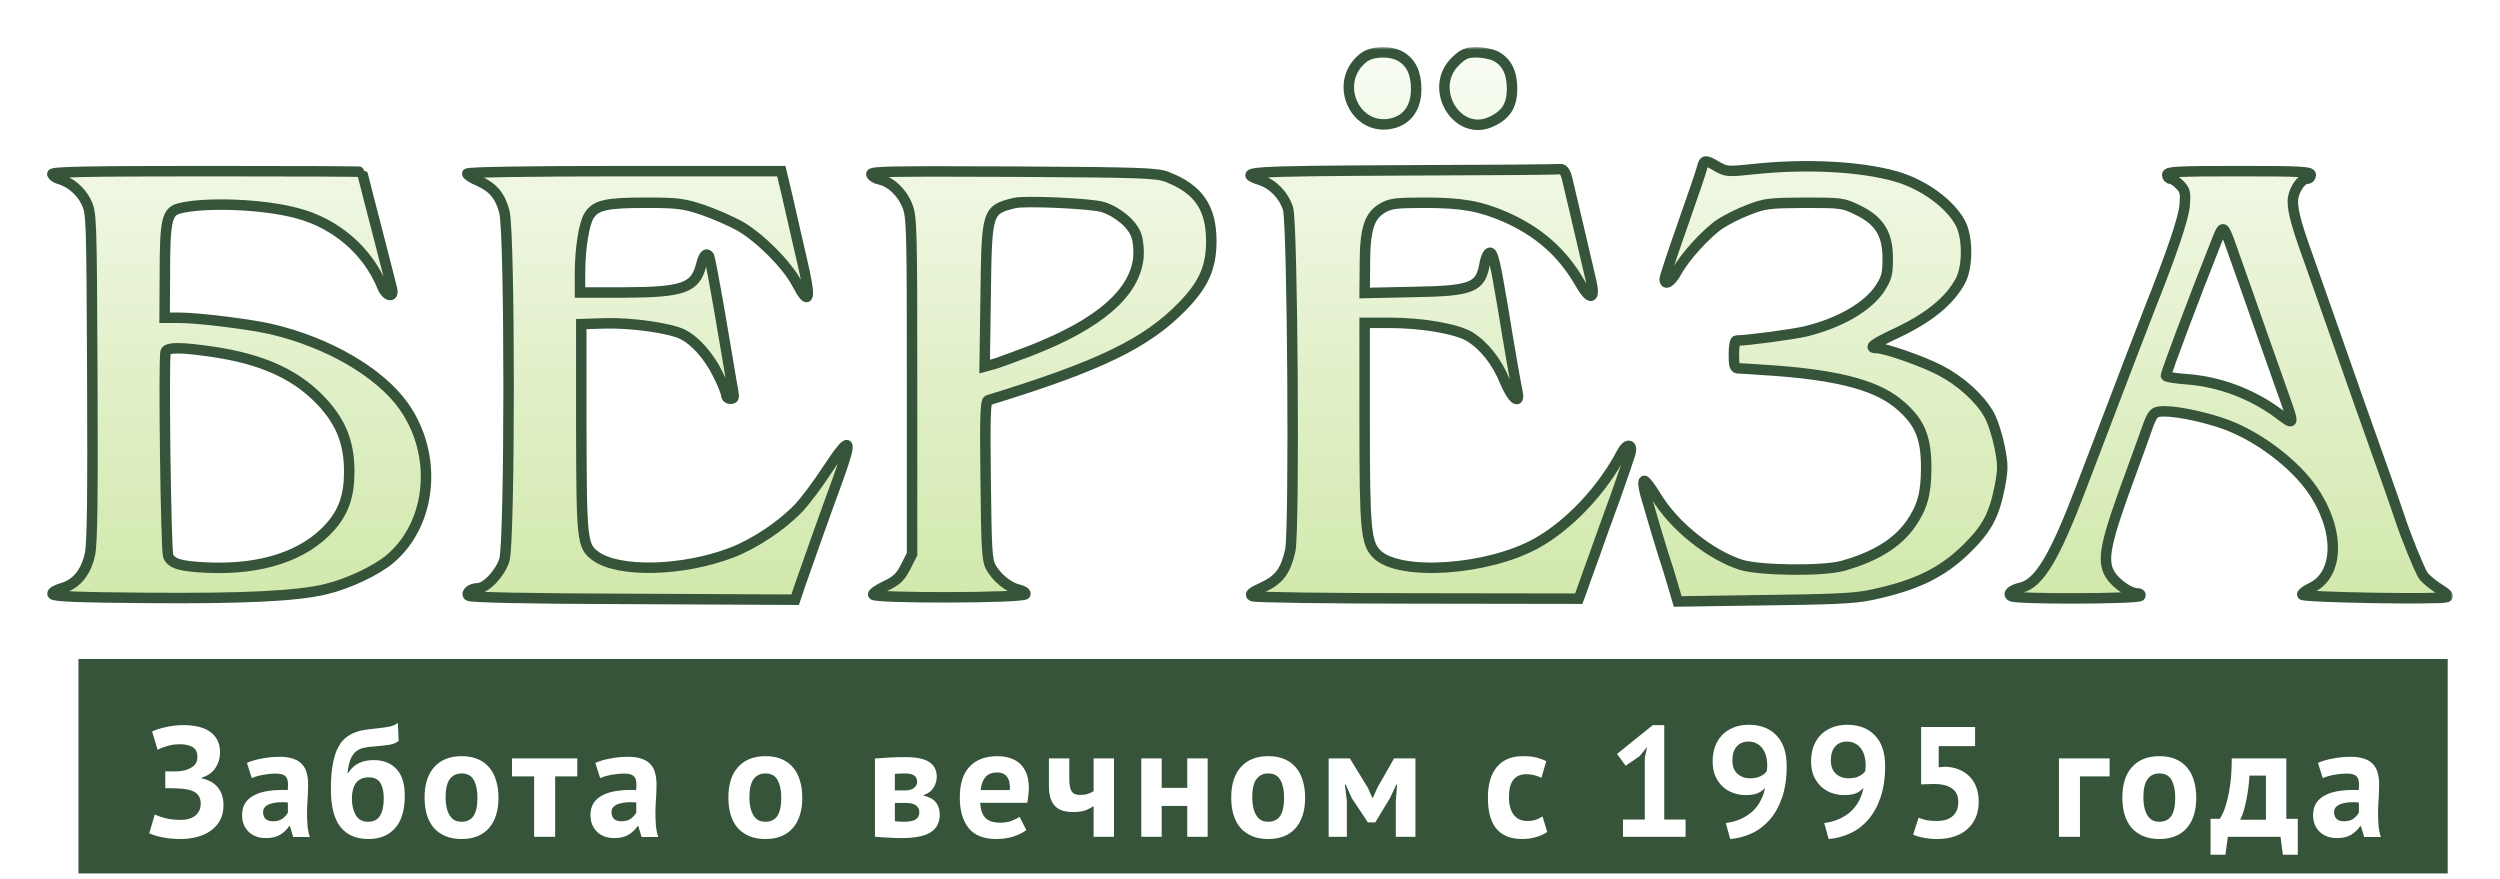
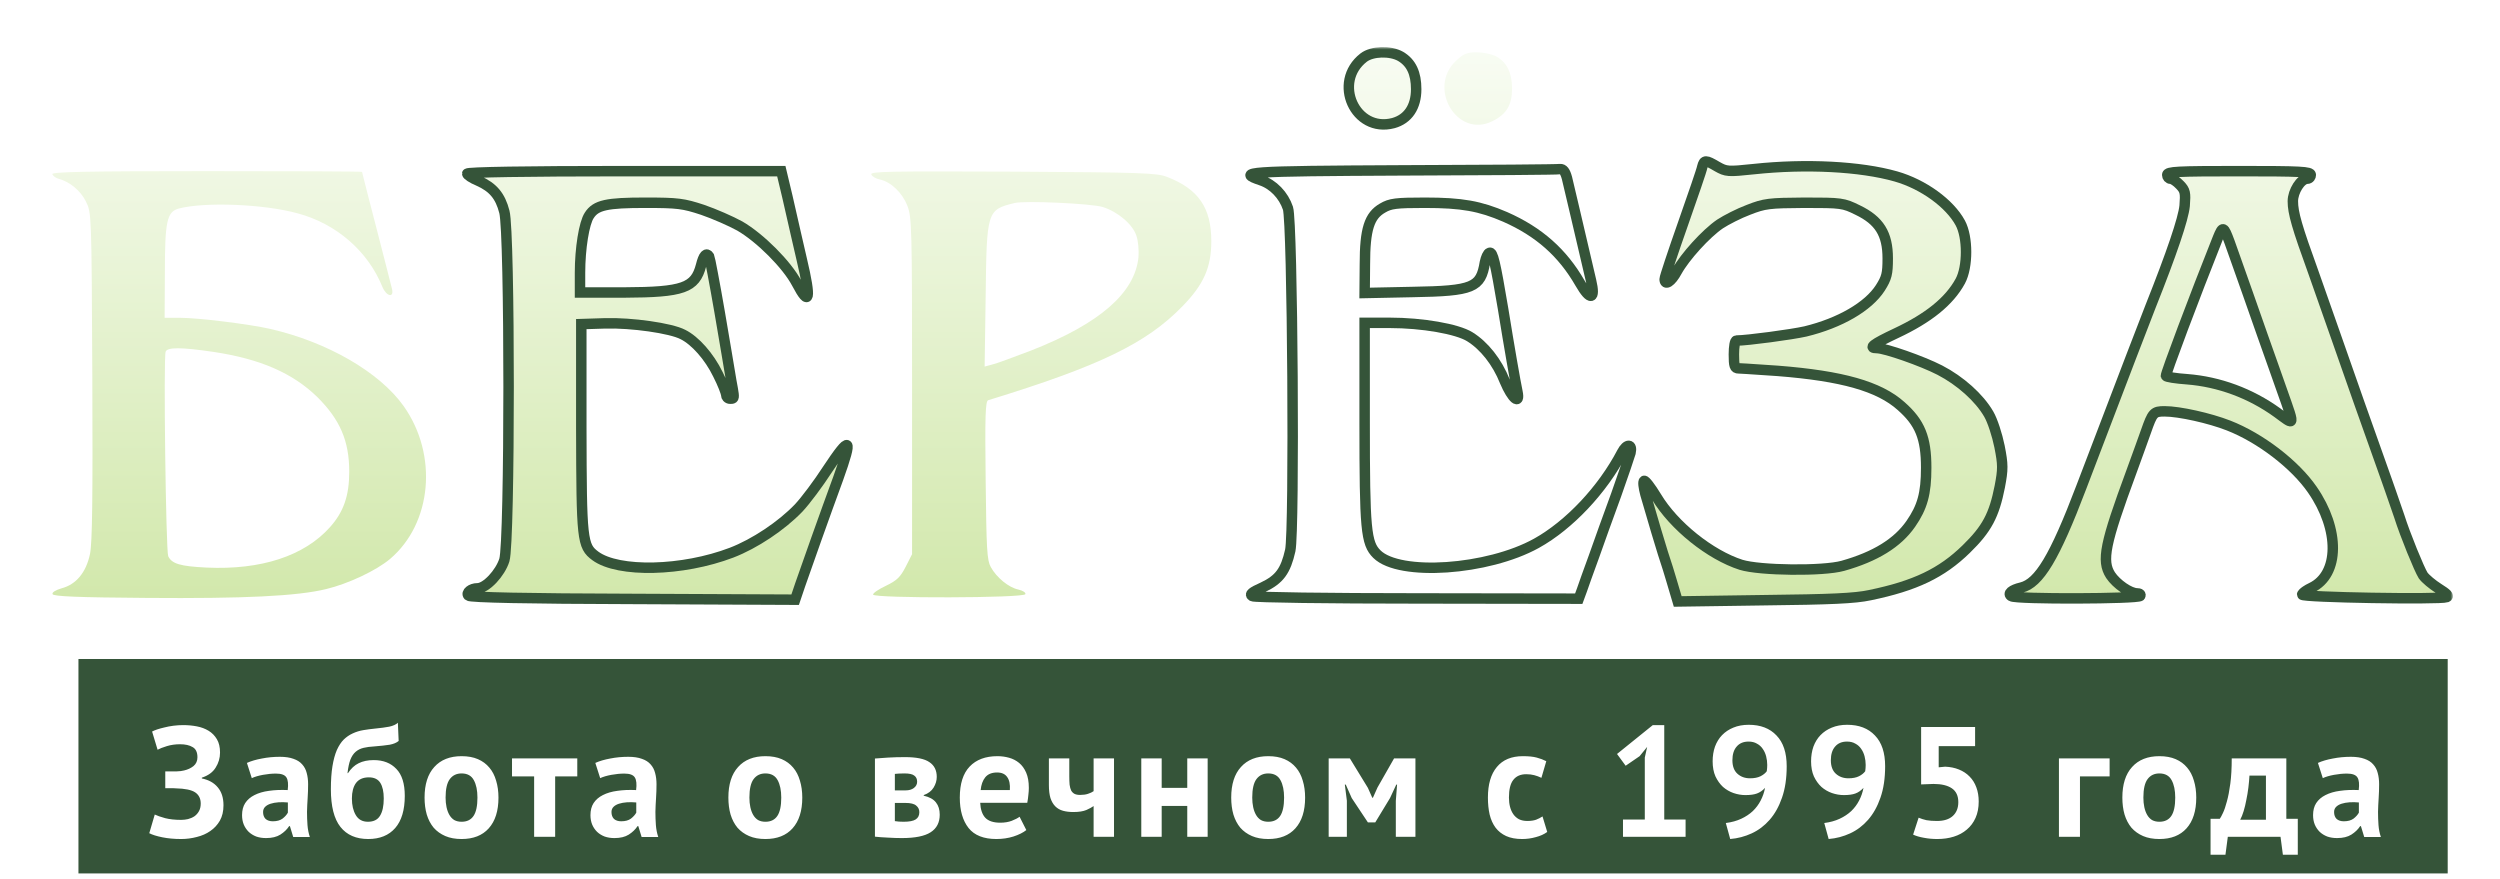
<svg xmlns="http://www.w3.org/2000/svg" width="478" height="168" viewBox="0 0 478 168" fill="none">
  <g filter="url(#filter0_d_1226_105)">
    <mask id="path-1-outside-1_1226_105" maskUnits="userSpaceOnUse" x="13" y="2" width="461" height="108" fill="black">
      <rect fill="white" x="13" y="2" width="461" height="108" />
      <path d="M272.783 3.774C274.842 4.982 275.773 7.012 275.773 10.058C275.773 13.442 274.205 15.762 271.41 16.536C264.105 18.47 259.693 8.704 265.723 4.015C267.341 2.758 270.822 2.662 272.783 3.774Z" />
      <path d="M290.874 3.677C293.03 4.789 294.06 6.722 294.109 9.865C294.109 13.055 293.08 14.844 290.285 16.197C283.617 19.485 277.832 9.768 283.421 4.595C284.794 3.29 285.481 3 287.294 3C288.52 3 290.138 3.338 290.874 3.677Z" />
      <path d="M333.33 24.851C335.046 25.818 335.34 25.866 340.341 25.334C350.244 24.271 360.736 24.802 367.501 26.736C372.747 28.235 377.797 31.909 379.807 35.631C381.278 38.338 381.278 44.043 379.807 46.75C377.699 50.617 373.728 53.808 367.55 56.709C363.138 58.787 362.109 59.561 363.873 59.561C365.442 59.561 372.502 62.026 375.885 63.767C379.807 65.797 383.435 69.036 385.249 72.178C385.984 73.435 386.867 76.191 387.308 78.366C387.994 81.847 387.994 82.717 387.357 86.052C386.278 91.515 384.906 94.126 380.935 97.993C376.228 102.586 371.178 105.003 362.55 106.791C359.657 107.42 355 107.613 342.302 107.758L325.78 108L324.505 103.697C324.3 103.005 324.091 102.318 323.895 101.683C323.432 100.189 323.039 98.99 322.936 98.718C322.691 97.993 320.927 92.095 319.603 87.503C319.259 86.198 319.112 85.085 319.358 84.941C319.554 84.796 320.632 86.198 321.711 87.986C325.044 93.545 332.006 99.105 337.889 100.99C341.468 102.102 353.578 102.247 357.353 101.184C363.53 99.443 367.795 96.833 370.345 93.159C372.551 89.968 373.287 87.406 373.287 82.427C373.287 76.722 372.11 73.822 368.482 70.631C364.266 66.861 357.206 64.878 344.9 63.911C343.929 63.847 342.976 63.782 342.091 63.722C339.669 63.558 337.758 63.428 337.399 63.428C336.664 63.428 336.517 62.993 336.517 60.769C336.517 59.271 336.713 58.111 337.007 58.111C339.066 58.111 347.646 56.95 350.195 56.37C356.765 54.775 362.207 51.633 364.511 48.055C365.737 46.122 365.933 45.348 365.933 42.399C365.933 37.71 364.315 35.148 360.196 33.166C357.451 31.812 357.108 31.764 349.999 31.764C343.233 31.812 342.4 31.909 339.311 33.117C337.497 33.794 335.046 35.051 333.869 35.825C331.173 37.662 327.153 42.109 325.633 44.865C324.554 46.895 323.28 47.717 323.28 46.363C323.28 46.025 324.849 41.287 326.76 35.873C328.673 30.41 330.389 25.479 330.487 24.851C330.83 23.546 331.124 23.546 333.33 24.851Z" />
      <path d="M304.601 27.026C304.846 28.041 305.532 30.942 306.12 33.456C308.376 43.124 308.67 44.381 309.209 46.653C310.091 50.327 309.062 50.569 307.101 47.137C303.767 41.336 299.257 37.323 292.785 34.471C287.981 32.392 284.5 31.764 277.44 31.764C271.9 31.764 270.822 31.909 269.351 32.779C266.801 34.229 265.968 36.84 265.968 43.511L265.919 49.022L275.136 48.829C286.657 48.635 288.128 48.007 288.912 43.173C289.108 42.254 289.452 41.432 289.795 41.336C290.432 41.094 290.874 43.076 292.393 52.068C293.521 59.077 294.746 66.087 295.138 67.924C295.678 70.535 294.109 69.229 292.736 65.942C291.266 62.22 288.765 59.077 286.02 57.385C283.617 55.887 276.901 54.727 270.723 54.727H265.919V73.773C265.919 94.27 266.164 96.881 268.272 98.96C272.586 103.214 289.452 102.054 298.767 96.881C305.042 93.4 311.415 86.632 315.142 79.478C316.024 77.786 317.151 77.834 316.759 79.575C316.612 80.106 315.387 83.732 314.014 87.599C312.592 91.467 310.68 96.784 309.749 99.443C308.768 102.102 307.738 105.003 307.444 105.873L306.856 107.468L276.018 107.42C259.104 107.42 244.886 107.226 244.446 106.985C243.857 106.646 244.299 106.26 246.455 105.293C249.642 103.794 250.819 102.151 251.701 98.235C252.535 94.367 252.143 35.438 251.26 32.827C250.427 30.314 248.416 28.235 246.063 27.461C241.357 25.866 243.22 25.721 273.126 25.576C289.255 25.528 302.836 25.431 303.277 25.334C303.865 25.286 304.258 25.769 304.601 27.026Z" />
      <path fill-rule="evenodd" clip-rule="evenodd" d="M74.4 26.583C74.791 28.15 75.793 32.098 76.971 36.598C78.492 42.447 79.815 47.717 79.962 48.297C80.354 50.037 78.835 49.651 78.099 47.814C75.354 41.046 69.323 35.776 61.921 33.794C55.449 32.005 44.124 31.57 39.172 32.876C36.917 33.504 36.525 35.293 36.525 45.155L36.476 53.76H39.319C42.849 53.76 52.654 54.968 56.675 55.887C67.608 58.401 77.56 64.153 82.168 70.631C88.787 79.961 87.61 93.062 79.57 99.878C76.923 102.102 71.579 104.616 67.362 105.631C61.823 106.985 51.576 107.468 33.093 107.323C19.807 107.226 15.198 107.033 15.051 106.598C14.904 106.26 15.64 105.825 16.767 105.486C19.562 104.761 21.474 102.441 22.209 98.912C22.65 96.784 22.748 88.131 22.65 64.878V64.798C22.503 33.746 22.503 33.696 21.425 31.522C20.395 29.443 18.336 27.752 16.179 27.171C15.64 27.026 15.149 26.639 15.002 26.301C14.855 25.866 21.326 25.721 44.516 25.721C60.842 25.721 74.226 25.769 74.226 25.866C74.226 25.877 74.288 26.131 74.4 26.583ZM37.162 99.347C36.721 98.38 36.231 61.301 36.672 60.237C37.015 59.367 39.614 59.367 45.84 60.286C54.812 61.64 60.989 64.347 65.695 68.939C70.01 73.242 71.775 77.302 71.775 83.2C71.775 87.793 70.696 90.887 68.098 93.787C63.195 99.298 54.91 102.006 44.516 101.522C39.466 101.28 37.849 100.797 37.162 99.347Z" />
      <path d="M155.561 30.652C156.198 33.407 156.884 36.405 157.081 37.323C157.174 37.758 157.354 38.529 157.566 39.431L157.567 39.438C157.802 40.438 158.074 41.6 158.306 42.641C160.12 50.279 159.777 51.826 157.326 47.137C155.463 43.608 150.364 38.483 146.442 36.211C144.775 35.293 141.588 33.891 139.333 33.117C135.656 31.909 134.627 31.764 128.4 31.764C120.997 31.764 118.938 32.199 117.663 34.181C116.683 35.631 115.898 40.514 115.898 45.155V48.925H124.38C135.607 48.877 137.911 48.055 139.039 43.753C139.529 41.771 140.068 41.191 140.608 42.061C140.706 42.254 141.637 47.089 142.618 52.793C143.087 55.521 143.556 58.293 143.945 60.602L144.824 65.845C145.27 68.245 145.404 68.944 145.142 69.146C145.035 69.23 144.861 69.23 144.616 69.229H144.579C144.474 69.229 144.372 69.205 144.28 69.162C144.187 69.118 144.102 69.056 144.034 68.98C143.917 68.851 143.843 68.683 143.843 68.504C143.843 68.069 143.157 66.329 142.275 64.588C140.608 61.156 137.911 58.111 135.558 56.95C133.254 55.742 125.704 54.678 120.703 54.823L116.144 54.968V74.789C116.192 96.253 116.291 97.413 118.84 99.298C123.252 102.537 135.509 102.247 144.873 98.67C149.285 96.978 154.433 93.545 157.718 90.113C158.993 88.76 161.493 85.424 163.209 82.765C167.621 76.094 168.111 76.529 165.268 84.457C162.866 90.983 158.993 101.909 158.012 104.761L157.032 107.662L126.047 107.517C105.848 107.468 94.915 107.226 94.572 106.888C94.033 106.356 95.062 105.486 96.288 105.486C97.955 105.486 100.651 102.586 101.436 100.072C102.514 96.494 102.514 37.468 101.436 33.504C100.651 30.458 99.278 28.815 96.435 27.558C95.259 27.075 94.327 26.446 94.327 26.204C94.327 25.914 105.652 25.721 124.38 25.721H154.384L155.561 30.652Z" />
      <path fill-rule="evenodd" clip-rule="evenodd" d="M228.169 26.833C234.15 29.153 236.601 32.731 236.601 39.112C236.601 44.091 235.179 47.378 231.061 51.584C224.198 58.642 215.226 62.993 193.948 69.519C193.409 69.664 193.311 72.516 193.458 84.844C193.605 97.945 193.703 100.12 194.439 101.425C195.566 103.456 197.871 105.341 199.733 105.728C200.567 105.921 201.155 106.308 201.057 106.598C200.812 107.371 172.181 107.42 171.935 106.695C171.887 106.405 172.965 105.679 174.387 105.003C176.495 103.987 177.133 103.359 178.162 101.377L179.388 98.96V66.812C179.388 36.888 179.339 34.519 178.505 32.392C177.525 29.83 175.318 27.752 173.21 27.316C172.475 27.171 171.74 26.736 171.592 26.349C171.347 25.769 175.122 25.721 198.655 25.818C223.511 25.963 226.159 26.059 228.169 26.833ZM198.998 31.812C193.703 33.117 193.654 33.311 193.458 49.602L193.262 63.09L194.684 62.703C195.418 62.558 198.741 61.305 202.069 60.05L202.087 60.044C215.275 54.871 221.991 49.022 222.678 42.157C222.776 40.901 222.629 39.063 222.286 38.096C221.599 35.921 218.756 33.504 215.863 32.586C213.706 31.909 200.959 31.328 198.998 31.812Z" />
-       <path fill-rule="evenodd" clip-rule="evenodd" d="M446.671 26.905C446.547 27.066 446.359 27.171 446.14 27.171C444.914 27.171 443.394 29.588 443.394 31.474C443.394 33.697 444.179 36.405 447.316 45.058C448.689 48.925 450.552 54.243 451.483 56.902C453.346 62.268 458.69 77.447 461.387 84.941L462.021 86.748C462.762 88.857 463.473 90.882 463.74 91.709C464.868 95.286 467.564 101.86 468.299 103.021C468.741 103.649 470.064 104.761 471.29 105.534C472.859 106.501 473.3 106.985 472.81 107.178C471.486 107.662 445.11 107.226 445.159 106.695C445.162 106.679 445.166 106.663 445.173 106.647C445.181 106.626 445.192 106.605 445.205 106.583C445.237 106.529 445.285 106.471 445.345 106.408C445.47 106.279 445.65 106.133 445.869 105.984C446.165 105.782 446.532 105.573 446.924 105.389C452.317 102.827 452.415 94.27 447.12 86.632C443.786 81.798 437.168 76.722 431.088 74.354C427.51 72.952 421.676 71.646 418.881 71.646C416.773 71.646 416.577 71.888 415.302 75.514C414.861 76.722 413.635 80.203 412.508 83.249C407.458 96.929 406.771 100.217 408.536 102.972C409.664 104.664 412.213 106.453 413.635 106.453C413.749 106.453 413.849 106.463 413.935 106.483C414.058 106.511 414.15 106.558 414.205 106.621C414.277 106.703 414.287 106.811 414.223 106.936C413.831 107.517 390.495 107.613 389.563 106.985C388.779 106.501 389.612 105.776 391.475 105.341C394.858 104.519 397.849 99.588 402.947 86.149L405.115 80.47C410.915 65.271 415.266 53.87 416.185 51.584C420.205 41.481 422.46 34.858 422.705 32.344C422.901 29.878 422.803 29.395 421.823 28.38C421.185 27.703 420.401 27.171 420.008 27.171C419.665 27.171 419.371 26.833 419.371 26.446C419.371 25.818 421.234 25.721 433.099 25.721C444.963 25.721 446.826 25.818 446.826 26.446C446.826 26.617 446.769 26.778 446.671 26.905ZM419.126 64.878C418.979 64.637 424.568 49.747 429.078 38.435C430.01 36.163 430.157 36.211 431.285 39.257C431.557 40.028 431.927 41.07 432.364 42.3C433.734 46.162 435.763 51.879 437.511 56.902C438.178 58.789 439.033 61.2 439.804 63.375C440.336 64.878 440.827 66.268 441.188 67.296C442.693 71.557 443.359 73.285 443.012 73.512C442.749 73.684 441.905 72.993 440.403 71.888C435.305 68.214 429.323 65.99 423.146 65.507C421.038 65.362 419.224 65.072 419.126 64.878Z" />
    </mask>
    <path d="M272.783 3.774C274.842 4.982 275.773 7.012 275.773 10.058C275.773 13.442 274.205 15.762 271.41 16.536C264.105 18.47 259.693 8.704 265.723 4.015C267.341 2.758 270.822 2.662 272.783 3.774Z" fill="url(#paint0_linear_1226_105)" />
    <path d="M290.874 3.677C293.03 4.789 294.06 6.722 294.109 9.865C294.109 13.055 293.08 14.844 290.285 16.197C283.617 19.485 277.832 9.768 283.421 4.595C284.794 3.29 285.481 3 287.294 3C288.52 3 290.138 3.338 290.874 3.677Z" fill="url(#paint1_linear_1226_105)" />
    <path d="M333.33 24.851C335.046 25.818 335.34 25.866 340.341 25.334C350.244 24.271 360.736 24.802 367.501 26.736C372.747 28.235 377.797 31.909 379.807 35.631C381.278 38.338 381.278 44.043 379.807 46.75C377.699 50.617 373.728 53.808 367.55 56.709C363.138 58.787 362.109 59.561 363.873 59.561C365.442 59.561 372.502 62.026 375.885 63.767C379.807 65.797 383.435 69.036 385.249 72.178C385.984 73.435 386.867 76.191 387.308 78.366C387.994 81.847 387.994 82.717 387.357 86.052C386.278 91.515 384.906 94.126 380.935 97.993C376.228 102.586 371.178 105.003 362.55 106.791C359.657 107.42 355 107.613 342.302 107.758L325.78 108L324.505 103.697C324.3 103.005 324.091 102.318 323.895 101.683C323.432 100.189 323.039 98.99 322.936 98.718C322.691 97.993 320.927 92.095 319.603 87.503C319.259 86.198 319.112 85.085 319.358 84.941C319.554 84.796 320.632 86.198 321.711 87.986C325.044 93.545 332.006 99.105 337.889 100.99C341.468 102.102 353.578 102.247 357.353 101.184C363.53 99.443 367.795 96.833 370.345 93.159C372.551 89.968 373.287 87.406 373.287 82.427C373.287 76.722 372.11 73.822 368.482 70.631C364.266 66.861 357.206 64.878 344.9 63.911C343.929 63.847 342.976 63.782 342.091 63.722C339.669 63.558 337.758 63.428 337.399 63.428C336.664 63.428 336.517 62.993 336.517 60.769C336.517 59.271 336.713 58.111 337.007 58.111C339.066 58.111 347.646 56.95 350.195 56.37C356.765 54.775 362.207 51.633 364.511 48.055C365.737 46.122 365.933 45.348 365.933 42.399C365.933 37.71 364.315 35.148 360.196 33.166C357.451 31.812 357.108 31.764 349.999 31.764C343.233 31.812 342.4 31.909 339.311 33.117C337.497 33.794 335.046 35.051 333.869 35.825C331.173 37.662 327.153 42.109 325.633 44.865C324.554 46.895 323.28 47.717 323.28 46.363C323.28 46.025 324.849 41.287 326.76 35.873C328.673 30.41 330.389 25.479 330.487 24.851C330.83 23.546 331.124 23.546 333.33 24.851Z" fill="url(#paint2_linear_1226_105)" />
-     <path d="M304.601 27.026C304.846 28.041 305.532 30.942 306.12 33.456C308.376 43.124 308.67 44.381 309.209 46.653C310.091 50.327 309.062 50.569 307.101 47.137C303.767 41.336 299.257 37.323 292.785 34.471C287.981 32.392 284.5 31.764 277.44 31.764C271.9 31.764 270.822 31.909 269.351 32.779C266.801 34.229 265.968 36.84 265.968 43.511L265.919 49.022L275.136 48.829C286.657 48.635 288.128 48.007 288.912 43.173C289.108 42.254 289.452 41.432 289.795 41.336C290.432 41.094 290.874 43.076 292.393 52.068C293.521 59.077 294.746 66.087 295.138 67.924C295.678 70.535 294.109 69.229 292.736 65.942C291.266 62.22 288.765 59.077 286.02 57.385C283.617 55.887 276.901 54.727 270.723 54.727H265.919V73.773C265.919 94.27 266.164 96.881 268.272 98.96C272.586 103.214 289.452 102.054 298.767 96.881C305.042 93.4 311.415 86.632 315.142 79.478C316.024 77.786 317.151 77.834 316.759 79.575C316.612 80.106 315.387 83.732 314.014 87.599C312.592 91.467 310.68 96.784 309.749 99.443C308.768 102.102 307.738 105.003 307.444 105.873L306.856 107.468L276.018 107.42C259.104 107.42 244.886 107.226 244.446 106.985C243.857 106.646 244.299 106.26 246.455 105.293C249.642 103.794 250.819 102.151 251.701 98.235C252.535 94.367 252.143 35.438 251.26 32.827C250.427 30.314 248.416 28.235 246.063 27.461C241.357 25.866 243.22 25.721 273.126 25.576C289.255 25.528 302.836 25.431 303.277 25.334C303.865 25.286 304.258 25.769 304.601 27.026Z" fill="url(#paint3_linear_1226_105)" />
    <path fill-rule="evenodd" clip-rule="evenodd" d="M74.4 26.583C74.791 28.15 75.793 32.098 76.971 36.598C78.492 42.447 79.815 47.717 79.962 48.297C80.354 50.037 78.835 49.651 78.099 47.814C75.354 41.046 69.323 35.776 61.921 33.794C55.449 32.005 44.124 31.57 39.172 32.876C36.917 33.504 36.525 35.293 36.525 45.155L36.476 53.76H39.319C42.849 53.76 52.654 54.968 56.675 55.887C67.608 58.401 77.56 64.153 82.168 70.631C88.787 79.961 87.61 93.062 79.57 99.878C76.923 102.102 71.579 104.616 67.362 105.631C61.823 106.985 51.576 107.468 33.093 107.323C19.807 107.226 15.198 107.033 15.051 106.598C14.904 106.26 15.64 105.825 16.767 105.486C19.562 104.761 21.474 102.441 22.209 98.912C22.65 96.784 22.748 88.131 22.65 64.878V64.798C22.503 33.746 22.503 33.696 21.425 31.522C20.395 29.443 18.336 27.752 16.179 27.171C15.64 27.026 15.149 26.639 15.002 26.301C14.855 25.866 21.326 25.721 44.516 25.721C60.842 25.721 74.226 25.769 74.226 25.866C74.226 25.877 74.288 26.131 74.4 26.583ZM37.162 99.347C36.721 98.38 36.231 61.301 36.672 60.237C37.015 59.367 39.614 59.367 45.84 60.286C54.812 61.64 60.989 64.347 65.695 68.939C70.01 73.242 71.775 77.302 71.775 83.2C71.775 87.793 70.696 90.887 68.098 93.787C63.195 99.298 54.91 102.006 44.516 101.522C39.466 101.28 37.849 100.797 37.162 99.347Z" fill="url(#paint4_linear_1226_105)" />
    <path d="M155.561 30.652C156.198 33.407 156.884 36.405 157.081 37.323C157.174 37.758 157.354 38.529 157.566 39.431L157.567 39.438C157.802 40.438 158.074 41.6 158.306 42.641C160.12 50.279 159.777 51.826 157.326 47.137C155.463 43.608 150.364 38.483 146.442 36.211C144.775 35.293 141.588 33.891 139.333 33.117C135.656 31.909 134.627 31.764 128.4 31.764C120.997 31.764 118.938 32.199 117.663 34.181C116.683 35.631 115.898 40.514 115.898 45.155V48.925H124.38C135.607 48.877 137.911 48.055 139.039 43.753C139.529 41.771 140.068 41.191 140.608 42.061C140.706 42.254 141.637 47.089 142.618 52.793C143.087 55.521 143.556 58.293 143.945 60.602L144.824 65.845C145.27 68.245 145.404 68.944 145.142 69.146C145.035 69.23 144.861 69.23 144.616 69.229H144.579C144.474 69.229 144.372 69.205 144.28 69.162C144.187 69.118 144.102 69.056 144.034 68.98C143.917 68.851 143.843 68.683 143.843 68.504C143.843 68.069 143.157 66.329 142.275 64.588C140.608 61.156 137.911 58.111 135.558 56.95C133.254 55.742 125.704 54.678 120.703 54.823L116.144 54.968V74.789C116.192 96.253 116.291 97.413 118.84 99.298C123.252 102.537 135.509 102.247 144.873 98.67C149.285 96.978 154.433 93.545 157.718 90.113C158.993 88.76 161.493 85.424 163.209 82.765C167.621 76.094 168.111 76.529 165.268 84.457C162.866 90.983 158.993 101.909 158.012 104.761L157.032 107.662L126.047 107.517C105.848 107.468 94.915 107.226 94.572 106.888C94.033 106.356 95.062 105.486 96.288 105.486C97.955 105.486 100.651 102.586 101.436 100.072C102.514 96.494 102.514 37.468 101.436 33.504C100.651 30.458 99.278 28.815 96.435 27.558C95.259 27.075 94.327 26.446 94.327 26.204C94.327 25.914 105.652 25.721 124.38 25.721H154.384L155.561 30.652Z" fill="url(#paint5_linear_1226_105)" />
    <path fill-rule="evenodd" clip-rule="evenodd" d="M228.169 26.833C234.15 29.153 236.601 32.731 236.601 39.112C236.601 44.091 235.179 47.378 231.061 51.584C224.198 58.642 215.226 62.993 193.948 69.519C193.409 69.664 193.311 72.516 193.458 84.844C193.605 97.945 193.703 100.12 194.439 101.425C195.566 103.456 197.871 105.341 199.733 105.728C200.567 105.921 201.155 106.308 201.057 106.598C200.812 107.371 172.181 107.42 171.935 106.695C171.887 106.405 172.965 105.679 174.387 105.003C176.495 103.987 177.133 103.359 178.162 101.377L179.388 98.96V66.812C179.388 36.888 179.339 34.519 178.505 32.392C177.525 29.83 175.318 27.752 173.21 27.316C172.475 27.171 171.74 26.736 171.592 26.349C171.347 25.769 175.122 25.721 198.655 25.818C223.511 25.963 226.159 26.059 228.169 26.833ZM198.998 31.812C193.703 33.117 193.654 33.311 193.458 49.602L193.262 63.09L194.684 62.703C195.418 62.558 198.741 61.305 202.069 60.05L202.087 60.044C215.275 54.871 221.991 49.022 222.678 42.157C222.776 40.901 222.629 39.063 222.286 38.096C221.599 35.921 218.756 33.504 215.863 32.586C213.706 31.909 200.959 31.328 198.998 31.812Z" fill="url(#paint6_linear_1226_105)" />
    <path fill-rule="evenodd" clip-rule="evenodd" d="M446.671 26.905C446.547 27.066 446.359 27.171 446.14 27.171C444.914 27.171 443.394 29.588 443.394 31.474C443.394 33.697 444.179 36.405 447.316 45.058C448.689 48.925 450.552 54.243 451.483 56.902C453.346 62.268 458.69 77.447 461.387 84.941L462.021 86.748C462.762 88.857 463.473 90.882 463.74 91.709C464.868 95.286 467.564 101.86 468.299 103.021C468.741 103.649 470.064 104.761 471.29 105.534C472.859 106.501 473.3 106.985 472.81 107.178C471.486 107.662 445.11 107.226 445.159 106.695C445.162 106.679 445.166 106.663 445.173 106.647C445.181 106.626 445.192 106.605 445.205 106.583C445.237 106.529 445.285 106.471 445.345 106.408C445.47 106.279 445.65 106.133 445.869 105.984C446.165 105.782 446.532 105.573 446.924 105.389C452.317 102.827 452.415 94.27 447.12 86.632C443.786 81.798 437.168 76.722 431.088 74.354C427.51 72.952 421.676 71.646 418.881 71.646C416.773 71.646 416.577 71.888 415.302 75.514C414.861 76.722 413.635 80.203 412.508 83.249C407.458 96.929 406.771 100.217 408.536 102.972C409.664 104.664 412.213 106.453 413.635 106.453C413.749 106.453 413.849 106.463 413.935 106.483C414.058 106.511 414.15 106.558 414.205 106.621C414.277 106.703 414.287 106.811 414.223 106.936C413.831 107.517 390.495 107.613 389.563 106.985C388.779 106.501 389.612 105.776 391.475 105.341C394.858 104.519 397.849 99.588 402.947 86.149L405.115 80.47C410.915 65.271 415.266 53.87 416.185 51.584C420.205 41.481 422.46 34.858 422.705 32.344C422.901 29.878 422.803 29.395 421.823 28.38C421.185 27.703 420.401 27.171 420.008 27.171C419.665 27.171 419.371 26.833 419.371 26.446C419.371 25.818 421.234 25.721 433.099 25.721C444.963 25.721 446.826 25.818 446.826 26.446C446.826 26.617 446.769 26.778 446.671 26.905ZM419.126 64.878C418.979 64.637 424.568 49.747 429.078 38.435C430.01 36.163 430.157 36.211 431.285 39.257C431.557 40.028 431.927 41.07 432.364 42.3C433.734 46.162 435.763 51.879 437.511 56.902C438.178 58.789 439.033 61.2 439.804 63.375C440.336 64.878 440.827 66.268 441.188 67.296C442.693 71.557 443.359 73.285 443.012 73.512C442.749 73.684 441.905 72.993 440.403 71.888C435.305 68.214 429.323 65.99 423.146 65.507C421.038 65.362 419.224 65.072 419.126 64.878Z" fill="url(#paint7_linear_1226_105)" />
    <path d="M272.783 3.774C274.842 4.982 275.773 7.012 275.773 10.058C275.773 13.442 274.205 15.762 271.41 16.536C264.105 18.47 259.693 8.704 265.723 4.015C267.341 2.758 270.822 2.662 272.783 3.774Z" stroke="#355439" stroke-width="2" mask="url(#path-1-outside-1_1226_105)" />
-     <path d="M290.874 3.677C293.03 4.789 294.06 6.722 294.109 9.865C294.109 13.055 293.08 14.844 290.285 16.197C283.617 19.485 277.832 9.768 283.421 4.595C284.794 3.29 285.481 3 287.294 3C288.52 3 290.138 3.338 290.874 3.677Z" stroke="#355439" stroke-width="2" mask="url(#path-1-outside-1_1226_105)" />
    <path d="M333.33 24.851C335.046 25.818 335.34 25.866 340.341 25.334C350.244 24.271 360.736 24.802 367.501 26.736C372.747 28.235 377.797 31.909 379.807 35.631C381.278 38.338 381.278 44.043 379.807 46.75C377.699 50.617 373.728 53.808 367.55 56.709C363.138 58.787 362.109 59.561 363.873 59.561C365.442 59.561 372.502 62.026 375.885 63.767C379.807 65.797 383.435 69.036 385.249 72.178C385.984 73.435 386.867 76.191 387.308 78.366C387.994 81.847 387.994 82.717 387.357 86.052C386.278 91.515 384.906 94.126 380.935 97.993C376.228 102.586 371.178 105.003 362.55 106.791C359.657 107.42 355 107.613 342.302 107.758L325.78 108L324.505 103.697C324.3 103.005 324.091 102.318 323.895 101.683C323.432 100.189 323.039 98.99 322.936 98.718C322.691 97.993 320.927 92.095 319.603 87.503C319.259 86.198 319.112 85.085 319.358 84.941C319.554 84.796 320.632 86.198 321.711 87.986C325.044 93.545 332.006 99.105 337.889 100.99C341.468 102.102 353.578 102.247 357.353 101.184C363.53 99.443 367.795 96.833 370.345 93.159C372.551 89.968 373.287 87.406 373.287 82.427C373.287 76.722 372.11 73.822 368.482 70.631C364.266 66.861 357.206 64.878 344.9 63.911C343.929 63.847 342.976 63.782 342.091 63.722C339.669 63.558 337.758 63.428 337.399 63.428C336.664 63.428 336.517 62.993 336.517 60.769C336.517 59.271 336.713 58.111 337.007 58.111C339.066 58.111 347.646 56.95 350.195 56.37C356.765 54.775 362.207 51.633 364.511 48.055C365.737 46.122 365.933 45.348 365.933 42.399C365.933 37.71 364.315 35.148 360.196 33.166C357.451 31.812 357.108 31.764 349.999 31.764C343.233 31.812 342.4 31.909 339.311 33.117C337.497 33.794 335.046 35.051 333.869 35.825C331.173 37.662 327.153 42.109 325.633 44.865C324.554 46.895 323.28 47.717 323.28 46.363C323.28 46.025 324.849 41.287 326.76 35.873C328.673 30.41 330.389 25.479 330.487 24.851C330.83 23.546 331.124 23.546 333.33 24.851Z" stroke="#355439" stroke-width="2" mask="url(#path-1-outside-1_1226_105)" />
    <path d="M304.601 27.026C304.846 28.041 305.532 30.942 306.12 33.456C308.376 43.124 308.67 44.381 309.209 46.653C310.091 50.327 309.062 50.569 307.101 47.137C303.767 41.336 299.257 37.323 292.785 34.471C287.981 32.392 284.5 31.764 277.44 31.764C271.9 31.764 270.822 31.909 269.351 32.779C266.801 34.229 265.968 36.84 265.968 43.511L265.919 49.022L275.136 48.829C286.657 48.635 288.128 48.007 288.912 43.173C289.108 42.254 289.452 41.432 289.795 41.336C290.432 41.094 290.874 43.076 292.393 52.068C293.521 59.077 294.746 66.087 295.138 67.924C295.678 70.535 294.109 69.229 292.736 65.942C291.266 62.22 288.765 59.077 286.02 57.385C283.617 55.887 276.901 54.727 270.723 54.727H265.919V73.773C265.919 94.27 266.164 96.881 268.272 98.96C272.586 103.214 289.452 102.054 298.767 96.881C305.042 93.4 311.415 86.632 315.142 79.478C316.024 77.786 317.151 77.834 316.759 79.575C316.612 80.106 315.387 83.732 314.014 87.599C312.592 91.467 310.68 96.784 309.749 99.443C308.768 102.102 307.738 105.003 307.444 105.873L306.856 107.468L276.018 107.42C259.104 107.42 244.886 107.226 244.446 106.985C243.857 106.646 244.299 106.26 246.455 105.293C249.642 103.794 250.819 102.151 251.701 98.235C252.535 94.367 252.143 35.438 251.26 32.827C250.427 30.314 248.416 28.235 246.063 27.461C241.357 25.866 243.22 25.721 273.126 25.576C289.255 25.528 302.836 25.431 303.277 25.334C303.865 25.286 304.258 25.769 304.601 27.026Z" stroke="#355439" stroke-width="2" mask="url(#path-1-outside-1_1226_105)" />
-     <path fill-rule="evenodd" clip-rule="evenodd" d="M74.4 26.583C74.791 28.15 75.793 32.098 76.971 36.598C78.492 42.447 79.815 47.717 79.962 48.297C80.354 50.037 78.835 49.651 78.099 47.814C75.354 41.046 69.323 35.776 61.921 33.794C55.449 32.005 44.124 31.57 39.172 32.876C36.917 33.504 36.525 35.293 36.525 45.155L36.476 53.76H39.319C42.849 53.76 52.654 54.968 56.675 55.887C67.608 58.401 77.56 64.153 82.168 70.631C88.787 79.961 87.61 93.062 79.57 99.878C76.923 102.102 71.579 104.616 67.362 105.631C61.823 106.985 51.576 107.468 33.093 107.323C19.807 107.226 15.198 107.033 15.051 106.598C14.904 106.26 15.64 105.825 16.767 105.486C19.562 104.761 21.474 102.441 22.209 98.912C22.65 96.784 22.748 88.131 22.65 64.878V64.798C22.503 33.746 22.503 33.696 21.425 31.522C20.395 29.443 18.336 27.752 16.179 27.171C15.64 27.026 15.149 26.639 15.002 26.301C14.855 25.866 21.326 25.721 44.516 25.721C60.842 25.721 74.226 25.769 74.226 25.866C74.226 25.877 74.288 26.131 74.4 26.583ZM37.162 99.347C36.721 98.38 36.231 61.301 36.672 60.237C37.015 59.367 39.614 59.367 45.84 60.286C54.812 61.64 60.989 64.347 65.695 68.939C70.01 73.242 71.775 77.302 71.775 83.2C71.775 87.793 70.696 90.887 68.098 93.787C63.195 99.298 54.91 102.006 44.516 101.522C39.466 101.28 37.849 100.797 37.162 99.347Z" stroke="#355439" stroke-width="2" mask="url(#path-1-outside-1_1226_105)" />
    <path d="M155.561 30.652C156.198 33.407 156.884 36.405 157.081 37.323C157.174 37.758 157.354 38.529 157.566 39.431L157.567 39.438C157.802 40.438 158.074 41.6 158.306 42.641C160.12 50.279 159.777 51.826 157.326 47.137C155.463 43.608 150.364 38.483 146.442 36.211C144.775 35.293 141.588 33.891 139.333 33.117C135.656 31.909 134.627 31.764 128.4 31.764C120.997 31.764 118.938 32.199 117.663 34.181C116.683 35.631 115.898 40.514 115.898 45.155V48.925H124.38C135.607 48.877 137.911 48.055 139.039 43.753C139.529 41.771 140.068 41.191 140.608 42.061C140.706 42.254 141.637 47.089 142.618 52.793C143.087 55.521 143.556 58.293 143.945 60.602L144.824 65.845C145.27 68.245 145.404 68.944 145.142 69.146C145.035 69.23 144.861 69.23 144.616 69.229H144.579C144.474 69.229 144.372 69.205 144.28 69.162C144.187 69.118 144.102 69.056 144.034 68.98C143.917 68.851 143.843 68.683 143.843 68.504C143.843 68.069 143.157 66.329 142.275 64.588C140.608 61.156 137.911 58.111 135.558 56.95C133.254 55.742 125.704 54.678 120.703 54.823L116.144 54.968V74.789C116.192 96.253 116.291 97.413 118.84 99.298C123.252 102.537 135.509 102.247 144.873 98.67C149.285 96.978 154.433 93.545 157.718 90.113C158.993 88.76 161.493 85.424 163.209 82.765C167.621 76.094 168.111 76.529 165.268 84.457C162.866 90.983 158.993 101.909 158.012 104.761L157.032 107.662L126.047 107.517C105.848 107.468 94.915 107.226 94.572 106.888C94.033 106.356 95.062 105.486 96.288 105.486C97.955 105.486 100.651 102.586 101.436 100.072C102.514 96.494 102.514 37.468 101.436 33.504C100.651 30.458 99.278 28.815 96.435 27.558C95.259 27.075 94.327 26.446 94.327 26.204C94.327 25.914 105.652 25.721 124.38 25.721H154.384L155.561 30.652Z" stroke="#355439" stroke-width="2" mask="url(#path-1-outside-1_1226_105)" />
-     <path fill-rule="evenodd" clip-rule="evenodd" d="M228.169 26.833C234.15 29.153 236.601 32.731 236.601 39.112C236.601 44.091 235.179 47.378 231.061 51.584C224.198 58.642 215.226 62.993 193.948 69.519C193.409 69.664 193.311 72.516 193.458 84.844C193.605 97.945 193.703 100.12 194.439 101.425C195.566 103.456 197.871 105.341 199.733 105.728C200.567 105.921 201.155 106.308 201.057 106.598C200.812 107.371 172.181 107.42 171.935 106.695C171.887 106.405 172.965 105.679 174.387 105.003C176.495 103.987 177.133 103.359 178.162 101.377L179.388 98.96V66.812C179.388 36.888 179.339 34.519 178.505 32.392C177.525 29.83 175.318 27.752 173.21 27.316C172.475 27.171 171.74 26.736 171.592 26.349C171.347 25.769 175.122 25.721 198.655 25.818C223.511 25.963 226.159 26.059 228.169 26.833ZM198.998 31.812C193.703 33.117 193.654 33.311 193.458 49.602L193.262 63.09L194.684 62.703C195.418 62.558 198.741 61.305 202.069 60.05L202.087 60.044C215.275 54.871 221.991 49.022 222.678 42.157C222.776 40.901 222.629 39.063 222.286 38.096C221.599 35.921 218.756 33.504 215.863 32.586C213.706 31.909 200.959 31.328 198.998 31.812Z" stroke="#355439" stroke-width="2" mask="url(#path-1-outside-1_1226_105)" />
    <path fill-rule="evenodd" clip-rule="evenodd" d="M446.671 26.905C446.547 27.066 446.359 27.171 446.14 27.171C444.914 27.171 443.394 29.588 443.394 31.474C443.394 33.697 444.179 36.405 447.316 45.058C448.689 48.925 450.552 54.243 451.483 56.902C453.346 62.268 458.69 77.447 461.387 84.941L462.021 86.748C462.762 88.857 463.473 90.882 463.74 91.709C464.868 95.286 467.564 101.86 468.299 103.021C468.741 103.649 470.064 104.761 471.29 105.534C472.859 106.501 473.3 106.985 472.81 107.178C471.486 107.662 445.11 107.226 445.159 106.695C445.162 106.679 445.166 106.663 445.173 106.647C445.181 106.626 445.192 106.605 445.205 106.583C445.237 106.529 445.285 106.471 445.345 106.408C445.47 106.279 445.65 106.133 445.869 105.984C446.165 105.782 446.532 105.573 446.924 105.389C452.317 102.827 452.415 94.27 447.12 86.632C443.786 81.798 437.168 76.722 431.088 74.354C427.51 72.952 421.676 71.646 418.881 71.646C416.773 71.646 416.577 71.888 415.302 75.514C414.861 76.722 413.635 80.203 412.508 83.249C407.458 96.929 406.771 100.217 408.536 102.972C409.664 104.664 412.213 106.453 413.635 106.453C413.749 106.453 413.849 106.463 413.935 106.483C414.058 106.511 414.15 106.558 414.205 106.621C414.277 106.703 414.287 106.811 414.223 106.936C413.831 107.517 390.495 107.613 389.563 106.985C388.779 106.501 389.612 105.776 391.475 105.341C394.858 104.519 397.849 99.588 402.947 86.149L405.115 80.47C410.915 65.271 415.266 53.87 416.185 51.584C420.205 41.481 422.46 34.858 422.705 32.344C422.901 29.878 422.803 29.395 421.823 28.38C421.185 27.703 420.401 27.171 420.008 27.171C419.665 27.171 419.371 26.833 419.371 26.446C419.371 25.818 421.234 25.721 433.099 25.721C444.963 25.721 446.826 25.818 446.826 26.446C446.826 26.617 446.769 26.778 446.671 26.905ZM419.126 64.878C418.979 64.637 424.568 49.747 429.078 38.435C430.01 36.163 430.157 36.211 431.285 39.257C431.557 40.028 431.927 41.07 432.364 42.3C433.734 46.162 435.763 51.879 437.511 56.902C438.178 58.789 439.033 61.2 439.804 63.375C440.336 64.878 440.827 66.268 441.188 67.296C442.693 71.557 443.359 73.285 443.012 73.512C442.749 73.684 441.905 72.993 440.403 71.888C435.305 68.214 429.323 65.99 423.146 65.507C421.038 65.362 419.224 65.072 419.126 64.878Z" stroke="#355439" stroke-width="2" mask="url(#path-1-outside-1_1226_105)" />
  </g>
  <rect x="15" y="126" width="453" height="41" fill="#355439" />
  <g filter="url(#filter1_d_1226_105)">
    <path d="M31.6 146.7V143.49H32.32C32.5 143.49 32.72 143.49 32.98 143.49C33.24 143.49 33.5 143.49 33.76 143.49C34.04 143.47 34.31 143.45 34.57 143.43C34.83 143.39 35.04 143.35 35.2 143.31C35.9 143.15 36.5 142.87 37 142.47C37.5 142.05 37.75 141.49 37.75 140.79C37.75 139.83 37.44 139.18 36.82 138.84C36.22 138.48 35.42 138.3 34.42 138.3C33.52 138.3 32.68 138.42 31.9 138.66C31.12 138.9 30.53 139.13 30.13 139.35L29.08 135.87C29.3 135.75 29.61 135.62 30.01 135.48C30.43 135.34 30.9 135.21 31.42 135.09C31.96 134.95 32.54 134.84 33.16 134.76C33.78 134.68 34.41 134.64 35.05 134.64C35.93 134.64 36.79 134.72 37.63 134.88C38.47 135.04 39.22 135.32 39.88 135.72C40.54 136.12 41.07 136.66 41.47 137.34C41.87 138 42.07 138.85 42.07 139.89C42.07 140.93 41.79 141.89 41.23 142.77C40.69 143.65 39.81 144.29 38.59 144.69V144.84C39.89 145.1 40.9 145.66 41.62 146.52C42.36 147.38 42.73 148.53 42.73 149.97C42.73 151.11 42.5 152.09 42.04 152.91C41.58 153.71 40.97 154.37 40.21 154.89C39.47 155.41 38.61 155.79 37.63 156.03C36.65 156.29 35.65 156.42 34.63 156.42C33.31 156.42 32.11 156.31 31.03 156.09C29.95 155.87 29.12 155.61 28.54 155.31L29.59 151.74C30.05 151.96 30.71 152.19 31.57 152.43C32.43 152.65 33.45 152.76 34.63 152.76C35.07 152.76 35.51 152.71 35.95 152.61C36.41 152.49 36.82 152.31 37.18 152.07C37.54 151.81 37.83 151.48 38.05 151.08C38.27 150.68 38.38 150.2 38.38 149.64C38.38 148.7 38.03 147.99 37.33 147.51C36.63 147.03 35.38 146.77 33.58 146.73C33.34 146.71 33.16 146.7 33.04 146.7C32.92 146.7 32.71 146.7 32.41 146.7H31.6ZM47.211 141.87C48.011 141.51 48.961 141.23 50.061 141.03C51.161 140.81 52.311 140.7 53.511 140.7C54.551 140.7 55.421 140.83 56.121 141.09C56.821 141.33 57.371 141.68 57.771 142.14C58.191 142.6 58.481 143.15 58.641 143.79C58.821 144.43 58.911 145.15 58.911 145.95C58.911 146.83 58.881 147.72 58.821 148.62C58.761 149.5 58.721 150.37 58.701 151.23C58.701 152.09 58.731 152.93 58.791 153.75C58.851 154.55 59.001 155.31 59.241 156.03H56.061L55.431 153.96H55.281C54.881 154.58 54.321 155.12 53.601 155.58C52.901 156.02 51.991 156.24 50.871 156.24C50.171 156.24 49.541 156.14 48.981 155.94C48.421 155.72 47.941 155.42 47.541 155.04C47.141 154.64 46.831 154.18 46.611 153.66C46.391 153.12 46.281 152.52 46.281 151.86C46.281 150.94 46.481 150.17 46.881 149.55C47.301 148.91 47.891 148.4 48.651 148.02C49.431 147.62 50.351 147.35 51.411 147.21C52.491 147.05 53.691 147 55.011 147.06C55.151 145.94 55.071 145.14 54.771 144.66C54.471 144.16 53.801 143.91 52.761 143.91C51.981 143.91 51.151 143.99 50.271 144.15C49.411 144.31 48.701 144.52 48.141 144.78L47.211 141.87ZM52.161 153.03C52.941 153.03 53.561 152.86 54.021 152.52C54.481 152.16 54.821 151.78 55.041 151.38V149.43C54.421 149.37 53.821 149.36 53.241 149.4C52.681 149.44 52.181 149.53 51.741 149.67C51.301 149.81 50.951 150.01 50.691 150.27C50.431 150.53 50.301 150.86 50.301 151.26C50.301 151.82 50.461 152.26 50.781 152.58C51.121 152.88 51.581 153.03 52.161 153.03ZM66.534 143.82C67.114 142.94 67.794 142.31 68.574 141.93C69.374 141.53 70.334 141.33 71.454 141.33C73.274 141.33 74.714 141.89 75.774 143.01C76.854 144.11 77.394 145.83 77.394 148.17C77.394 150.87 76.784 152.92 75.564 154.32C74.344 155.72 72.624 156.42 70.404 156.42C68.084 156.42 66.314 155.65 65.094 154.11C63.874 152.57 63.264 150.17 63.264 146.91C63.264 145.19 63.364 143.72 63.564 142.5C63.764 141.28 64.044 140.25 64.404 139.41C64.784 138.57 65.224 137.9 65.724 137.4C66.244 136.9 66.814 136.51 67.434 136.23C68.074 135.93 68.754 135.72 69.474 135.6C70.194 135.48 70.954 135.38 71.754 135.3C72.794 135.2 73.684 135.08 74.424 134.94C75.164 134.78 75.714 134.53 76.074 134.19L76.224 137.67C75.824 138.01 75.254 138.25 74.514 138.39C73.774 138.51 72.774 138.62 71.514 138.72C70.754 138.76 70.084 138.85 69.504 138.99C68.924 139.13 68.424 139.38 68.004 139.74C67.584 140.1 67.244 140.61 66.984 141.27C66.744 141.91 66.564 142.76 66.444 143.82H66.534ZM67.284 148.68C67.284 149.96 67.534 151.02 68.034 151.86C68.534 152.7 69.304 153.12 70.344 153.12C71.424 153.12 72.194 152.74 72.654 151.98C73.134 151.22 73.374 150.12 73.374 148.68C73.374 147.38 73.154 146.38 72.714 145.68C72.274 144.98 71.544 144.63 70.524 144.63C69.424 144.63 68.604 144.99 68.064 145.71C67.544 146.43 67.284 147.42 67.284 148.68ZM81.177 148.5C81.177 145.96 81.797 144.01 83.037 142.65C84.277 141.27 86.017 140.58 88.257 140.58C89.457 140.58 90.497 140.77 91.377 141.15C92.257 141.53 92.987 142.07 93.567 142.77C94.147 143.45 94.577 144.28 94.857 145.26C95.157 146.24 95.307 147.32 95.307 148.5C95.307 151.04 94.687 153 93.447 154.38C92.227 155.74 90.497 156.42 88.257 156.42C87.057 156.42 86.017 156.23 85.137 155.85C84.257 155.47 83.517 154.94 82.917 154.26C82.337 153.56 81.897 152.72 81.597 151.74C81.317 150.76 81.177 149.68 81.177 148.5ZM85.197 148.5C85.197 149.16 85.257 149.77 85.377 150.33C85.497 150.89 85.677 151.38 85.917 151.8C86.157 152.22 86.467 152.55 86.847 152.79C87.247 153.01 87.717 153.12 88.257 153.12C89.277 153.12 90.037 152.75 90.537 152.01C91.037 151.27 91.287 150.1 91.287 148.5C91.287 147.12 91.057 146.01 90.597 145.17C90.137 144.31 89.357 143.88 88.257 143.88C87.297 143.88 86.547 144.24 86.007 144.96C85.467 145.68 85.197 146.86 85.197 148.5ZM110.376 144.45H106.146V156H102.126V144.45H97.896V141H110.376V144.45ZM113.825 141.87C114.625 141.51 115.575 141.23 116.675 141.03C117.775 140.81 118.925 140.7 120.125 140.7C121.165 140.7 122.035 140.83 122.735 141.09C123.435 141.33 123.985 141.68 124.385 142.14C124.805 142.6 125.095 143.15 125.255 143.79C125.435 144.43 125.525 145.15 125.525 145.95C125.525 146.83 125.495 147.72 125.435 148.62C125.375 149.5 125.335 150.37 125.315 151.23C125.315 152.09 125.345 152.93 125.405 153.75C125.465 154.55 125.615 155.31 125.855 156.03H122.675L122.045 153.96H121.895C121.495 154.58 120.935 155.12 120.215 155.58C119.515 156.02 118.605 156.24 117.485 156.24C116.785 156.24 116.155 156.14 115.595 155.94C115.035 155.72 114.555 155.42 114.155 155.04C113.755 154.64 113.445 154.18 113.225 153.66C113.005 153.12 112.895 152.52 112.895 151.86C112.895 150.94 113.095 150.17 113.495 149.55C113.915 148.91 114.505 148.4 115.265 148.02C116.045 147.62 116.965 147.35 118.025 147.21C119.105 147.05 120.305 147 121.625 147.06C121.765 145.94 121.685 145.14 121.385 144.66C121.085 144.16 120.415 143.91 119.375 143.91C118.595 143.91 117.765 143.99 116.885 144.15C116.025 144.31 115.315 144.52 114.755 144.78L113.825 141.87ZM118.775 153.03C119.555 153.03 120.175 152.86 120.635 152.52C121.095 152.16 121.435 151.78 121.655 151.38V149.43C121.035 149.37 120.435 149.36 119.855 149.4C119.295 149.44 118.795 149.53 118.355 149.67C117.915 149.81 117.565 150.01 117.305 150.27C117.045 150.53 116.915 150.86 116.915 151.26C116.915 151.82 117.075 152.26 117.395 152.58C117.735 152.88 118.195 153.03 118.775 153.03ZM139.266 148.5C139.266 145.96 139.886 144.01 141.126 142.65C142.366 141.27 144.106 140.58 146.346 140.58C147.546 140.58 148.586 140.77 149.466 141.15C150.346 141.53 151.076 142.07 151.656 142.77C152.236 143.45 152.666 144.28 152.946 145.26C153.246 146.24 153.396 147.32 153.396 148.5C153.396 151.04 152.776 153 151.536 154.38C150.316 155.74 148.586 156.42 146.346 156.42C145.146 156.42 144.106 156.23 143.226 155.85C142.346 155.47 141.606 154.94 141.006 154.26C140.426 153.56 139.986 152.72 139.686 151.74C139.406 150.76 139.266 149.68 139.266 148.5ZM143.286 148.5C143.286 149.16 143.346 149.77 143.466 150.33C143.586 150.89 143.766 151.38 144.006 151.8C144.246 152.22 144.556 152.55 144.936 152.79C145.336 153.01 145.806 153.12 146.346 153.12C147.366 153.12 148.126 152.75 148.626 152.01C149.126 151.27 149.376 150.1 149.376 148.5C149.376 147.12 149.146 146.01 148.686 145.17C148.226 144.31 147.446 143.88 146.346 143.88C145.386 143.88 144.636 144.24 144.096 144.96C143.556 145.68 143.286 146.86 143.286 148.5ZM167.287 141.03C167.987 140.97 168.827 140.91 169.807 140.85C170.807 140.79 171.877 140.76 173.017 140.76C175.217 140.76 176.777 141.08 177.697 141.72C178.637 142.34 179.107 143.28 179.107 144.54C179.107 145.24 178.907 145.92 178.507 146.58C178.107 147.24 177.477 147.72 176.617 148.02V148.14C177.697 148.38 178.477 148.81 178.957 149.43C179.437 150.03 179.677 150.81 179.677 151.77C179.677 153.27 179.097 154.39 177.937 155.13C176.797 155.87 174.957 156.24 172.417 156.24C171.577 156.24 170.687 156.21 169.747 156.15C168.807 156.11 167.987 156.05 167.287 155.97V141.03ZM171.097 153C171.377 153.04 171.637 153.07 171.877 153.09C172.117 153.11 172.417 153.12 172.777 153.12C173.857 153.12 174.627 152.97 175.087 152.67C175.547 152.37 175.777 151.91 175.777 151.29C175.777 150.77 175.577 150.35 175.177 150.03C174.797 149.69 174.107 149.52 173.107 149.52H171.097V153ZM173.167 147.12C173.807 147.12 174.327 146.97 174.727 146.67C175.147 146.35 175.357 145.95 175.357 145.47C175.357 144.95 175.177 144.56 174.817 144.3C174.477 144.02 173.847 143.88 172.927 143.88C172.467 143.88 172.097 143.89 171.817 143.91C171.557 143.93 171.317 143.95 171.097 143.97V147.12H173.167ZM196.233 154.71C195.633 155.19 194.813 155.6 193.773 155.94C192.753 156.26 191.663 156.42 190.503 156.42C188.083 156.42 186.313 155.72 185.193 154.32C184.073 152.9 183.513 150.96 183.513 148.5C183.513 145.86 184.143 143.88 185.403 142.56C186.663 141.24 188.433 140.58 190.713 140.58C191.473 140.58 192.213 140.68 192.933 140.88C193.653 141.08 194.293 141.41 194.853 141.87C195.413 142.33 195.863 142.95 196.203 143.73C196.543 144.51 196.713 145.48 196.713 146.64C196.713 147.06 196.683 147.51 196.623 147.99C196.583 148.47 196.513 148.97 196.413 149.49H187.413C187.473 150.75 187.793 151.7 188.373 152.34C188.973 152.98 189.933 153.3 191.253 153.3C192.073 153.3 192.803 153.18 193.443 152.94C194.103 152.68 194.603 152.42 194.943 152.16L196.233 154.71ZM190.653 143.7C189.633 143.7 188.873 144.01 188.373 144.63C187.893 145.23 187.603 146.04 187.503 147.06H193.083C193.163 145.98 192.993 145.15 192.573 144.57C192.173 143.99 191.533 143.7 190.653 143.7ZM204.448 141V144.42C204.448 145.04 204.468 145.58 204.508 146.04C204.568 146.48 204.668 146.85 204.808 147.15C204.968 147.43 205.178 147.64 205.438 147.78C205.718 147.92 206.078 147.99 206.518 147.99C207.098 147.99 207.598 147.92 208.018 147.78C208.458 147.64 208.818 147.47 209.098 147.27V141H212.998V156H209.098V150.12C208.798 150.34 208.338 150.59 207.718 150.87C207.098 151.13 206.268 151.26 205.228 151.26C204.488 151.26 203.828 151.18 203.248 151.02C202.668 150.86 202.178 150.58 201.778 150.18C201.378 149.78 201.068 149.25 200.848 148.59C200.648 147.93 200.548 147.1 200.548 146.1V141H204.448ZM227.004 150.09H222.114V156H218.214V141H222.114V146.64H227.004V141H230.904V156H227.004V150.09ZM235.408 148.5C235.408 145.96 236.028 144.01 237.268 142.65C238.508 141.27 240.248 140.58 242.488 140.58C243.688 140.58 244.728 140.77 245.608 141.15C246.488 141.53 247.218 142.07 247.798 142.77C248.378 143.45 248.808 144.28 249.088 145.26C249.388 146.24 249.538 147.32 249.538 148.5C249.538 151.04 248.918 153 247.678 154.38C246.458 155.74 244.728 156.42 242.488 156.42C241.288 156.42 240.248 156.23 239.368 155.85C238.488 155.47 237.748 154.94 237.148 154.26C236.568 153.56 236.128 152.72 235.828 151.74C235.548 150.76 235.408 149.68 235.408 148.5ZM239.428 148.5C239.428 149.16 239.488 149.77 239.608 150.33C239.728 150.89 239.908 151.38 240.148 151.8C240.388 152.22 240.698 152.55 241.078 152.79C241.478 153.01 241.948 153.12 242.488 153.12C243.508 153.12 244.268 152.75 244.768 152.01C245.268 151.27 245.518 150.1 245.518 148.5C245.518 147.12 245.288 146.01 244.828 145.17C244.368 144.31 243.588 143.88 242.488 143.88C241.528 143.88 240.778 144.24 240.238 144.96C239.698 145.68 239.428 146.86 239.428 148.5ZM266.881 149.13L267.121 146.01H266.971L265.771 148.59L262.951 153.24H261.541L258.451 148.59L257.311 146.01H257.131L257.521 149.1V156H254.041V141H258.091L261.541 146.64L262.381 148.53H262.501L263.371 146.58L266.551 141H270.631V156H266.881V149.13ZM295.829 155.07C295.229 155.51 294.499 155.84 293.639 156.06C292.799 156.3 291.929 156.42 291.029 156.42C289.829 156.42 288.809 156.23 287.969 155.85C287.149 155.47 286.479 154.94 285.959 154.26C285.439 153.56 285.059 152.72 284.819 151.74C284.599 150.76 284.489 149.68 284.489 148.5C284.489 145.96 285.059 144.01 286.199 142.65C287.339 141.27 288.999 140.58 291.179 140.58C292.279 140.58 293.159 140.67 293.819 140.85C294.499 141.03 295.109 141.26 295.649 141.54L294.719 144.72C294.259 144.5 293.799 144.33 293.339 144.21C292.899 144.09 292.389 144.03 291.809 144.03C290.729 144.03 289.909 144.39 289.349 145.11C288.789 145.81 288.509 146.94 288.509 148.5C288.509 149.14 288.579 149.73 288.719 150.27C288.859 150.81 289.069 151.28 289.349 151.68C289.629 152.08 289.989 152.4 290.429 152.64C290.889 152.86 291.419 152.97 292.019 152.97C292.679 152.97 293.239 152.89 293.699 152.73C294.159 152.55 294.569 152.34 294.929 152.1L295.829 155.07ZM310.315 152.7H314.485V140.85L314.935 138.81L313.495 140.58L310.825 142.41L309.175 140.16L316.015 134.64H318.205V152.7H322.285V156H310.315V152.7ZM327.456 141.57C327.456 140.55 327.606 139.61 327.906 138.75C328.226 137.89 328.676 137.16 329.256 136.56C329.856 135.94 330.576 135.46 331.416 135.12C332.276 134.76 333.256 134.58 334.356 134.58C336.616 134.58 338.386 135.26 339.666 136.62C340.966 137.96 341.616 139.92 341.616 142.5C341.616 144.82 341.316 146.83 340.716 148.53C340.136 150.21 339.346 151.62 338.346 152.76C337.366 153.88 336.226 154.74 334.926 155.34C333.626 155.94 332.256 156.3 330.816 156.42L329.976 153.36C331.076 153.22 332.056 152.95 332.916 152.55C333.776 152.15 334.516 151.66 335.136 151.08C335.756 150.48 336.256 149.81 336.636 149.07C337.036 148.31 337.316 147.5 337.476 146.64C336.996 147.16 336.476 147.52 335.916 147.72C335.376 147.92 334.646 148.02 333.726 148.02C332.966 148.02 332.206 147.89 331.446 147.63C330.706 147.37 330.036 146.98 329.436 146.46C328.856 145.92 328.376 145.25 327.996 144.45C327.636 143.63 327.456 142.67 327.456 141.57ZM331.236 141.36C331.236 142.5 331.556 143.36 332.196 143.94C332.836 144.52 333.636 144.81 334.596 144.81C335.416 144.81 336.086 144.68 336.606 144.42C337.126 144.16 337.526 143.84 337.806 143.46C337.866 143.04 337.896 142.64 337.896 142.26C337.896 141.7 337.826 141.15 337.686 140.61C337.546 140.07 337.326 139.59 337.026 139.17C336.746 138.75 336.376 138.42 335.916 138.18C335.476 137.92 334.946 137.79 334.326 137.79C333.346 137.79 332.586 138.11 332.046 138.75C331.506 139.37 331.236 140.24 331.236 141.36ZM346.278 141.57C346.278 140.55 346.428 139.61 346.728 138.75C347.048 137.89 347.498 137.16 348.078 136.56C348.678 135.94 349.398 135.46 350.238 135.12C351.098 134.76 352.078 134.58 353.178 134.58C355.438 134.58 357.208 135.26 358.488 136.62C359.788 137.96 360.438 139.92 360.438 142.5C360.438 144.82 360.138 146.83 359.538 148.53C358.958 150.21 358.168 151.62 357.168 152.76C356.188 153.88 355.048 154.74 353.748 155.34C352.448 155.94 351.078 156.3 349.638 156.42L348.798 153.36C349.898 153.22 350.878 152.95 351.738 152.55C352.598 152.15 353.338 151.66 353.958 151.08C354.578 150.48 355.078 149.81 355.458 149.07C355.858 148.31 356.138 147.5 356.298 146.64C355.818 147.16 355.298 147.52 354.738 147.72C354.198 147.92 353.468 148.02 352.548 148.02C351.788 148.02 351.028 147.89 350.268 147.63C349.528 147.37 348.858 146.98 348.258 146.46C347.678 145.92 347.198 145.25 346.818 144.45C346.458 143.63 346.278 142.67 346.278 141.57ZM350.058 141.36C350.058 142.5 350.378 143.36 351.018 143.94C351.658 144.52 352.458 144.81 353.418 144.81C354.238 144.81 354.908 144.68 355.428 144.42C355.948 144.16 356.348 143.84 356.628 143.46C356.688 143.04 356.718 142.64 356.718 142.26C356.718 141.7 356.648 141.15 356.508 140.61C356.368 140.07 356.148 139.59 355.848 139.17C355.568 138.75 355.198 138.42 354.738 138.18C354.298 137.92 353.768 137.79 353.148 137.79C352.168 137.79 351.408 138.11 350.868 138.75C350.328 139.37 350.058 140.24 350.058 141.36ZM370.349 152.97C371.669 152.97 372.679 152.65 373.379 152.01C374.079 151.37 374.429 150.49 374.429 149.37C374.429 148.17 374.019 147.29 373.199 146.73C372.379 146.17 371.209 145.89 369.689 145.89L367.319 145.98V135H377.639V138.66H370.679V142.71L371.909 142.59C372.889 142.63 373.769 142.81 374.549 143.13C375.349 143.45 376.029 143.9 376.589 144.48C377.149 145.04 377.579 145.73 377.879 146.55C378.179 147.35 378.329 148.25 378.329 149.25C378.329 150.43 378.129 151.47 377.729 152.37C377.329 153.27 376.769 154.02 376.049 154.62C375.349 155.22 374.519 155.67 373.559 155.97C372.599 156.27 371.549 156.42 370.409 156.42C369.509 156.42 368.649 156.34 367.829 156.18C367.029 156.04 366.349 155.84 365.789 155.58L366.839 152.34C367.299 152.54 367.799 152.7 368.339 152.82C368.899 152.92 369.569 152.97 370.349 152.97ZM403.359 144.45H397.689V156H393.669V141H403.359V144.45ZM405.794 148.5C405.794 145.96 406.414 144.01 407.654 142.65C408.894 141.27 410.634 140.58 412.874 140.58C414.074 140.58 415.114 140.77 415.994 141.15C416.874 141.53 417.604 142.07 418.184 142.77C418.764 143.45 419.194 144.28 419.474 145.26C419.774 146.24 419.924 147.32 419.924 148.5C419.924 151.04 419.304 153 418.064 154.38C416.844 155.74 415.114 156.42 412.874 156.42C411.674 156.42 410.634 156.23 409.754 155.85C408.874 155.47 408.134 154.94 407.534 154.26C406.954 153.56 406.514 152.72 406.214 151.74C405.934 150.76 405.794 149.68 405.794 148.5ZM409.814 148.5C409.814 149.16 409.874 149.77 409.994 150.33C410.114 150.89 410.294 151.38 410.534 151.8C410.774 152.22 411.084 152.55 411.464 152.79C411.864 153.01 412.334 153.12 412.874 153.12C413.894 153.12 414.654 152.75 415.154 152.01C415.654 151.27 415.904 150.1 415.904 148.5C415.904 147.12 415.674 146.01 415.214 145.17C414.754 144.31 413.974 143.88 412.874 143.88C411.914 143.88 411.164 144.24 410.624 144.96C410.084 145.68 409.814 146.86 409.814 148.5ZM439.337 159.42H436.487L436.037 156H425.957L425.507 159.42H422.657V152.55H424.427C424.587 152.33 424.787 151.96 425.027 151.44C425.287 150.9 425.537 150.17 425.777 149.25C426.037 148.33 426.257 147.19 426.437 145.83C426.617 144.47 426.707 142.86 426.707 141H437.147V152.55H439.337V159.42ZM433.247 152.73V144.3H430.097C430.057 145.02 429.987 145.79 429.887 146.61C429.787 147.41 429.657 148.19 429.497 148.95C429.357 149.71 429.187 150.42 428.987 151.08C428.787 151.74 428.567 152.29 428.327 152.73H433.247ZM443.188 141.87C443.988 141.51 444.938 141.23 446.038 141.03C447.138 140.81 448.288 140.7 449.488 140.7C450.528 140.7 451.398 140.83 452.098 141.09C452.798 141.33 453.348 141.68 453.748 142.14C454.168 142.6 454.458 143.15 454.618 143.79C454.798 144.43 454.888 145.15 454.888 145.95C454.888 146.83 454.858 147.72 454.798 148.62C454.738 149.5 454.698 150.37 454.678 151.23C454.678 152.09 454.708 152.93 454.768 153.75C454.828 154.55 454.978 155.31 455.218 156.03H452.038L451.408 153.96H451.258C450.858 154.58 450.298 155.12 449.578 155.58C448.878 156.02 447.968 156.24 446.848 156.24C446.148 156.24 445.518 156.14 444.958 155.94C444.398 155.72 443.918 155.42 443.518 155.04C443.118 154.64 442.808 154.18 442.588 153.66C442.368 153.12 442.258 152.52 442.258 151.86C442.258 150.94 442.458 150.17 442.858 149.55C443.278 148.91 443.868 148.4 444.628 148.02C445.408 147.62 446.328 147.35 447.388 147.21C448.468 147.05 449.668 147 450.988 147.06C451.128 145.94 451.048 145.14 450.748 144.66C450.448 144.16 449.778 143.91 448.738 143.91C447.958 143.91 447.128 143.99 446.248 144.15C445.388 144.31 444.678 144.52 444.118 144.78L443.188 141.87ZM448.138 153.03C448.918 153.03 449.538 152.86 449.998 152.52C450.458 152.16 450.798 151.78 451.018 151.38V149.43C450.398 149.37 449.798 149.36 449.218 149.4C448.658 149.44 448.158 149.53 447.718 149.67C447.278 149.81 446.928 150.01 446.668 150.27C446.408 150.53 446.278 150.86 446.278 151.26C446.278 151.82 446.438 152.26 446.758 152.58C447.098 152.88 447.558 153.03 448.138 153.03Z" fill="white" />
  </g>
  <defs>
    <filter id="filter0_d_1226_105" x="-0" y="0" width="478" height="125.011" filterUnits="userSpaceOnUse" color-interpolation-filters="sRGB">
      <feFlood flood-opacity="0" result="BackgroundImageFix" />
      <feColorMatrix in="SourceAlpha" type="matrix" values="0 0 0 0 0 0 0 0 0 0 0 0 0 0 0 0 0 0 127 0" result="hardAlpha" />
      <feOffset dx="-5" dy="7" />
      <feGaussianBlur stdDeviation="4.5" />
      <feComposite in2="hardAlpha" operator="out" />
      <feColorMatrix type="matrix" values="0 0 0 0 0.149 0 0 0 0 0.221 0 0 0 0 0.158 0 0 0 1 0" />
      <feBlend mode="normal" in2="BackgroundImageFix" result="effect1_dropShadow_1226_105" />
      <feBlend mode="normal" in="SourceGraphic" in2="effect1_dropShadow_1226_105" result="shape" />
    </filter>
    <filter id="filter1_d_1226_105" x="24.54" y="134.19" width="434.678" height="33.23" filterUnits="userSpaceOnUse" color-interpolation-filters="sRGB">
      <feFlood flood-opacity="0" result="BackgroundImageFix" />
      <feColorMatrix in="SourceAlpha" type="matrix" values="0 0 0 0 0 0 0 0 0 0 0 0 0 0 0 0 0 0 127 0" result="hardAlpha" />
      <feOffset dy="4" />
      <feGaussianBlur stdDeviation="2" />
      <feComposite in2="hardAlpha" operator="out" />
      <feColorMatrix type="matrix" values="0 0 0 0 0 0 0 0 0 0 0 0 0 0 0 0 0 0 0.55 0" />
      <feBlend mode="normal" in2="BackgroundImageFix" result="effect1_dropShadow_1226_105" />
      <feBlend mode="normal" in="SourceGraphic" in2="effect1_dropShadow_1226_105" result="shape" />
    </filter>
    <linearGradient id="paint0_linear_1226_105" x1="240.766" y1="-13.195" x2="240.766" y2="123.373" gradientUnits="userSpaceOnUse">
      <stop stop-color="#FEFFFE" />
      <stop offset="1" stop-color="#CCE5A1" />
    </linearGradient>
    <linearGradient id="paint1_linear_1226_105" x1="240.766" y1="-13.195" x2="240.766" y2="123.373" gradientUnits="userSpaceOnUse">
      <stop stop-color="#FEFFFE" />
      <stop offset="1" stop-color="#CCE5A1" />
    </linearGradient>
    <linearGradient id="paint2_linear_1226_105" x1="240.766" y1="-13.195" x2="240.766" y2="123.373" gradientUnits="userSpaceOnUse">
      <stop stop-color="#FEFFFE" />
      <stop offset="1" stop-color="#CCE5A1" />
    </linearGradient>
    <linearGradient id="paint3_linear_1226_105" x1="240.766" y1="-13.195" x2="240.766" y2="123.373" gradientUnits="userSpaceOnUse">
      <stop stop-color="#FEFFFE" />
      <stop offset="1" stop-color="#CCE5A1" />
    </linearGradient>
    <linearGradient id="paint4_linear_1226_105" x1="240.766" y1="-13.195" x2="240.766" y2="123.373" gradientUnits="userSpaceOnUse">
      <stop stop-color="#FEFFFE" />
      <stop offset="1" stop-color="#CCE5A1" />
    </linearGradient>
    <linearGradient id="paint5_linear_1226_105" x1="240.766" y1="-13.195" x2="240.766" y2="123.373" gradientUnits="userSpaceOnUse">
      <stop stop-color="#FEFFFE" />
      <stop offset="1" stop-color="#CCE5A1" />
    </linearGradient>
    <linearGradient id="paint6_linear_1226_105" x1="240.766" y1="-13.195" x2="240.766" y2="123.373" gradientUnits="userSpaceOnUse">
      <stop stop-color="#FEFFFE" />
      <stop offset="1" stop-color="#CCE5A1" />
    </linearGradient>
    <linearGradient id="paint7_linear_1226_105" x1="240.766" y1="-13.195" x2="240.766" y2="123.373" gradientUnits="userSpaceOnUse">
      <stop stop-color="#FEFFFE" />
      <stop offset="1" stop-color="#CCE5A1" />
    </linearGradient>
  </defs>
</svg>